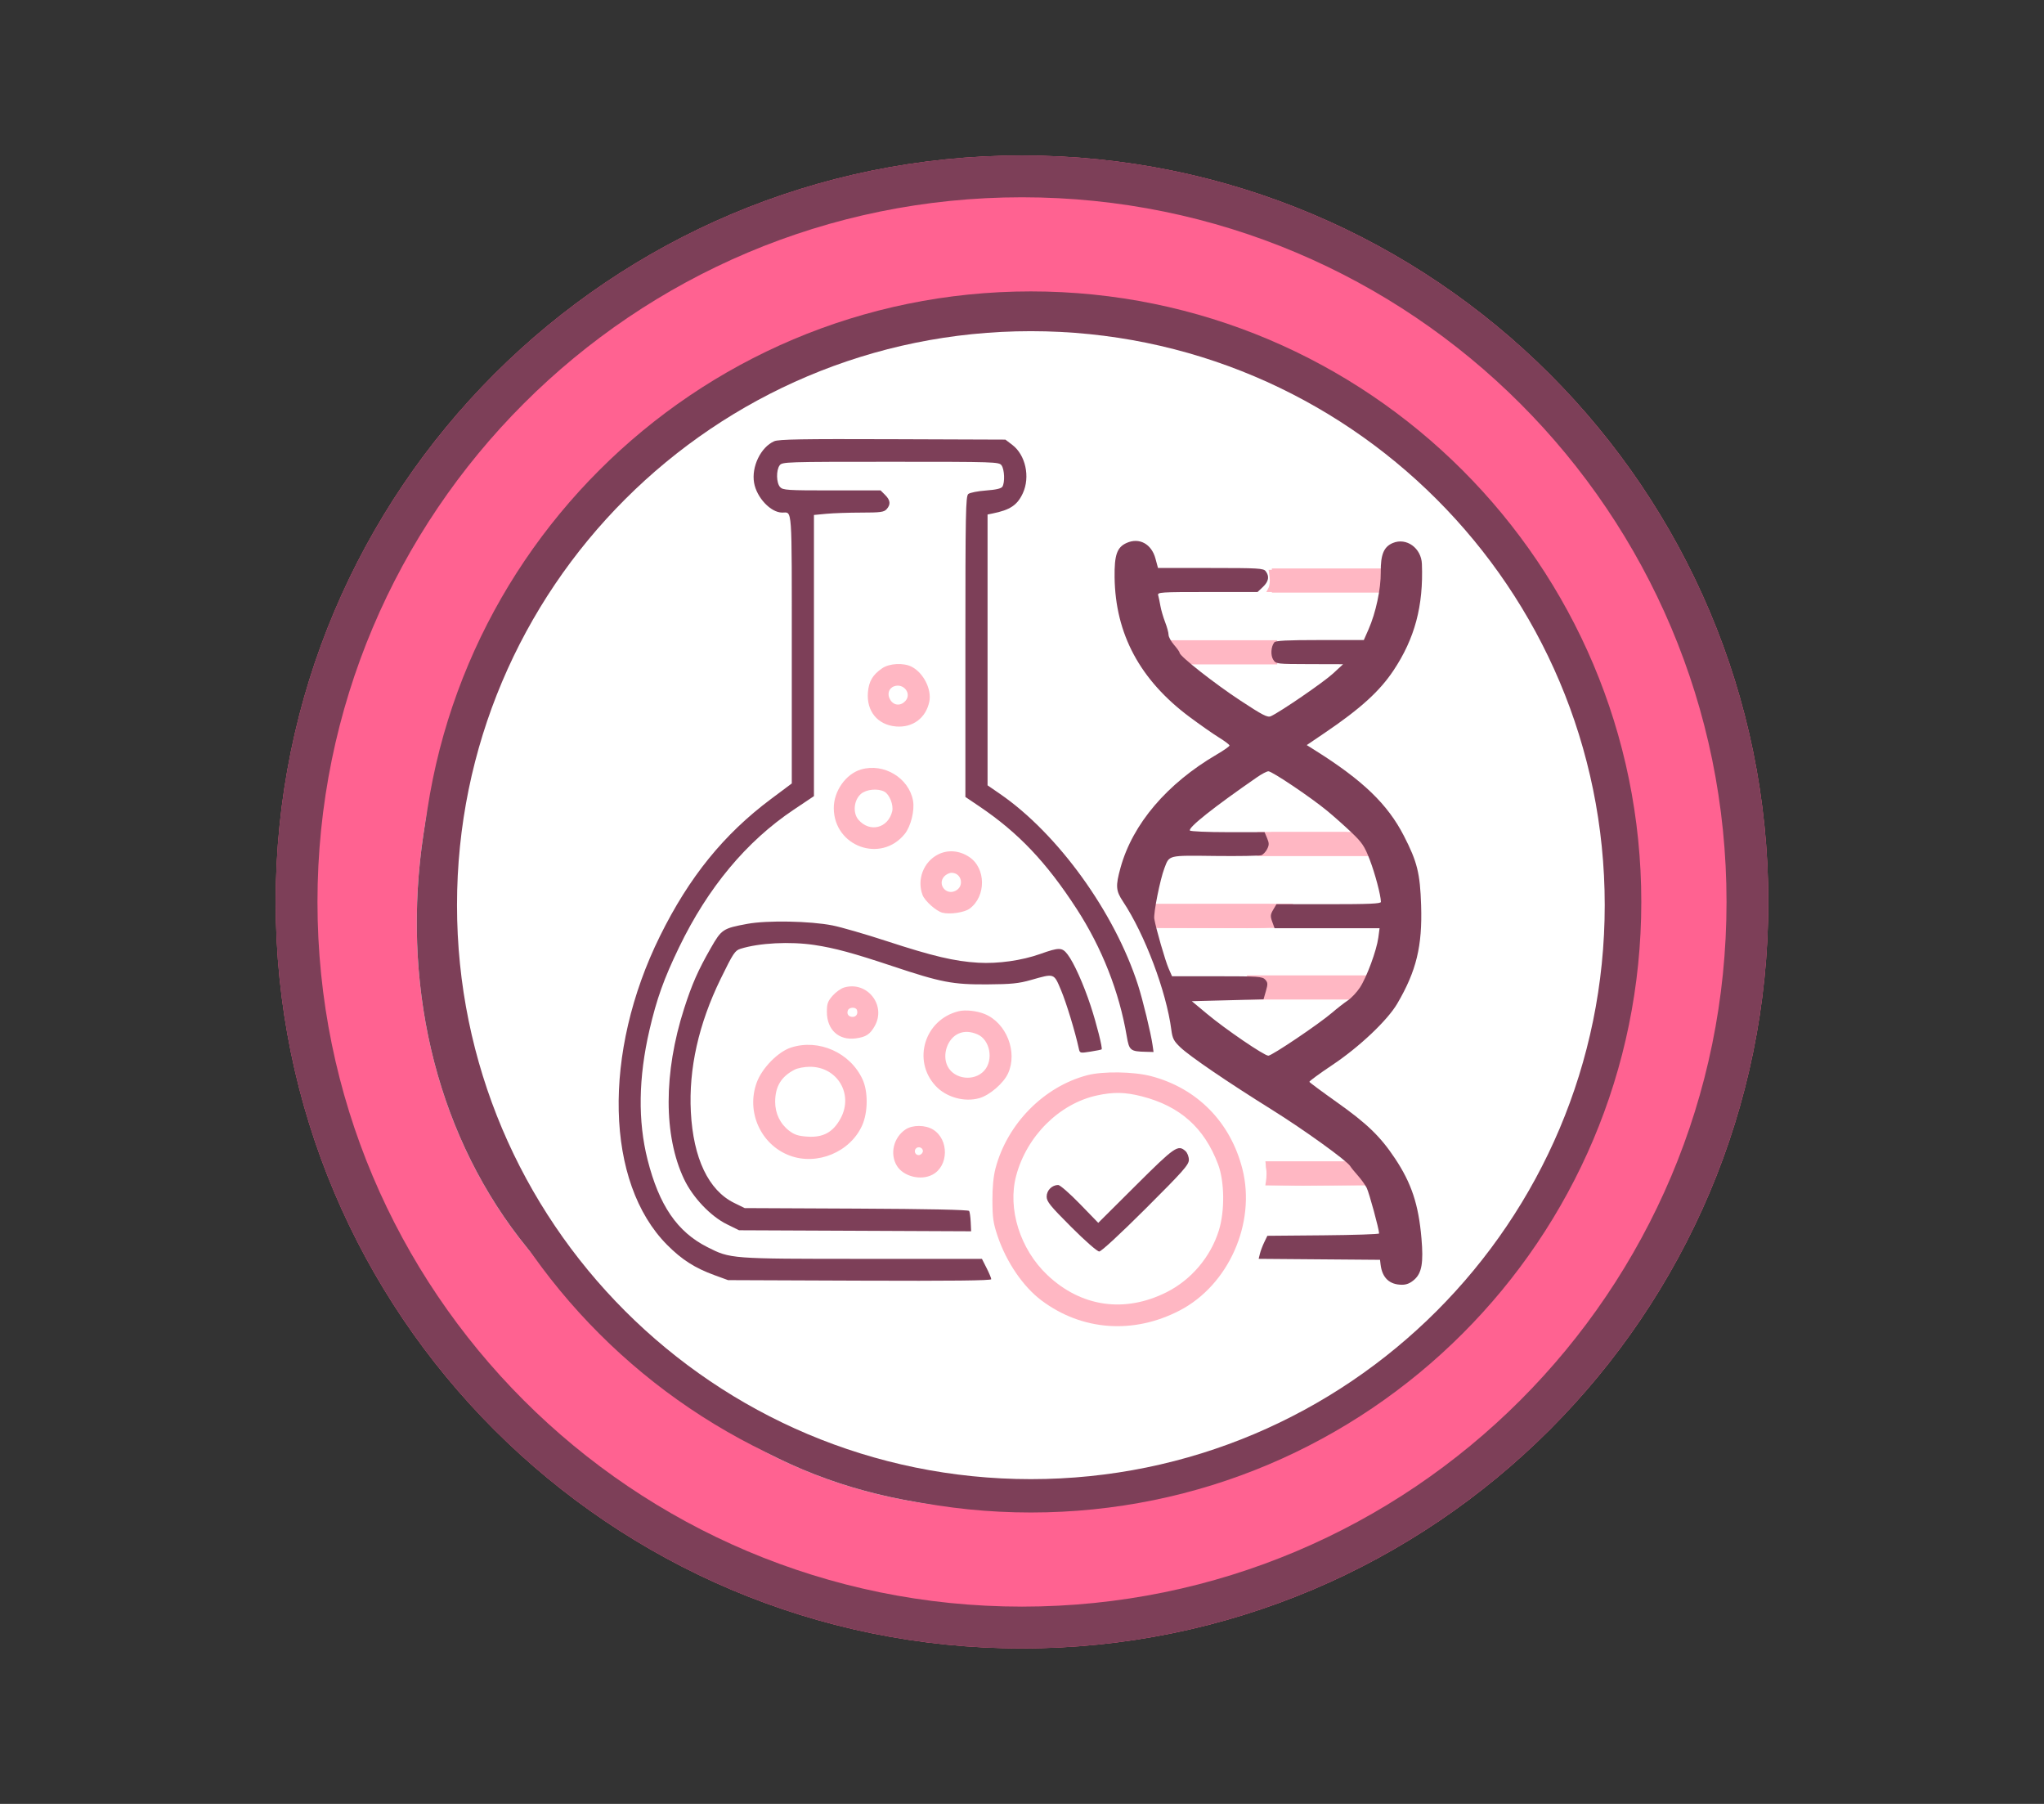
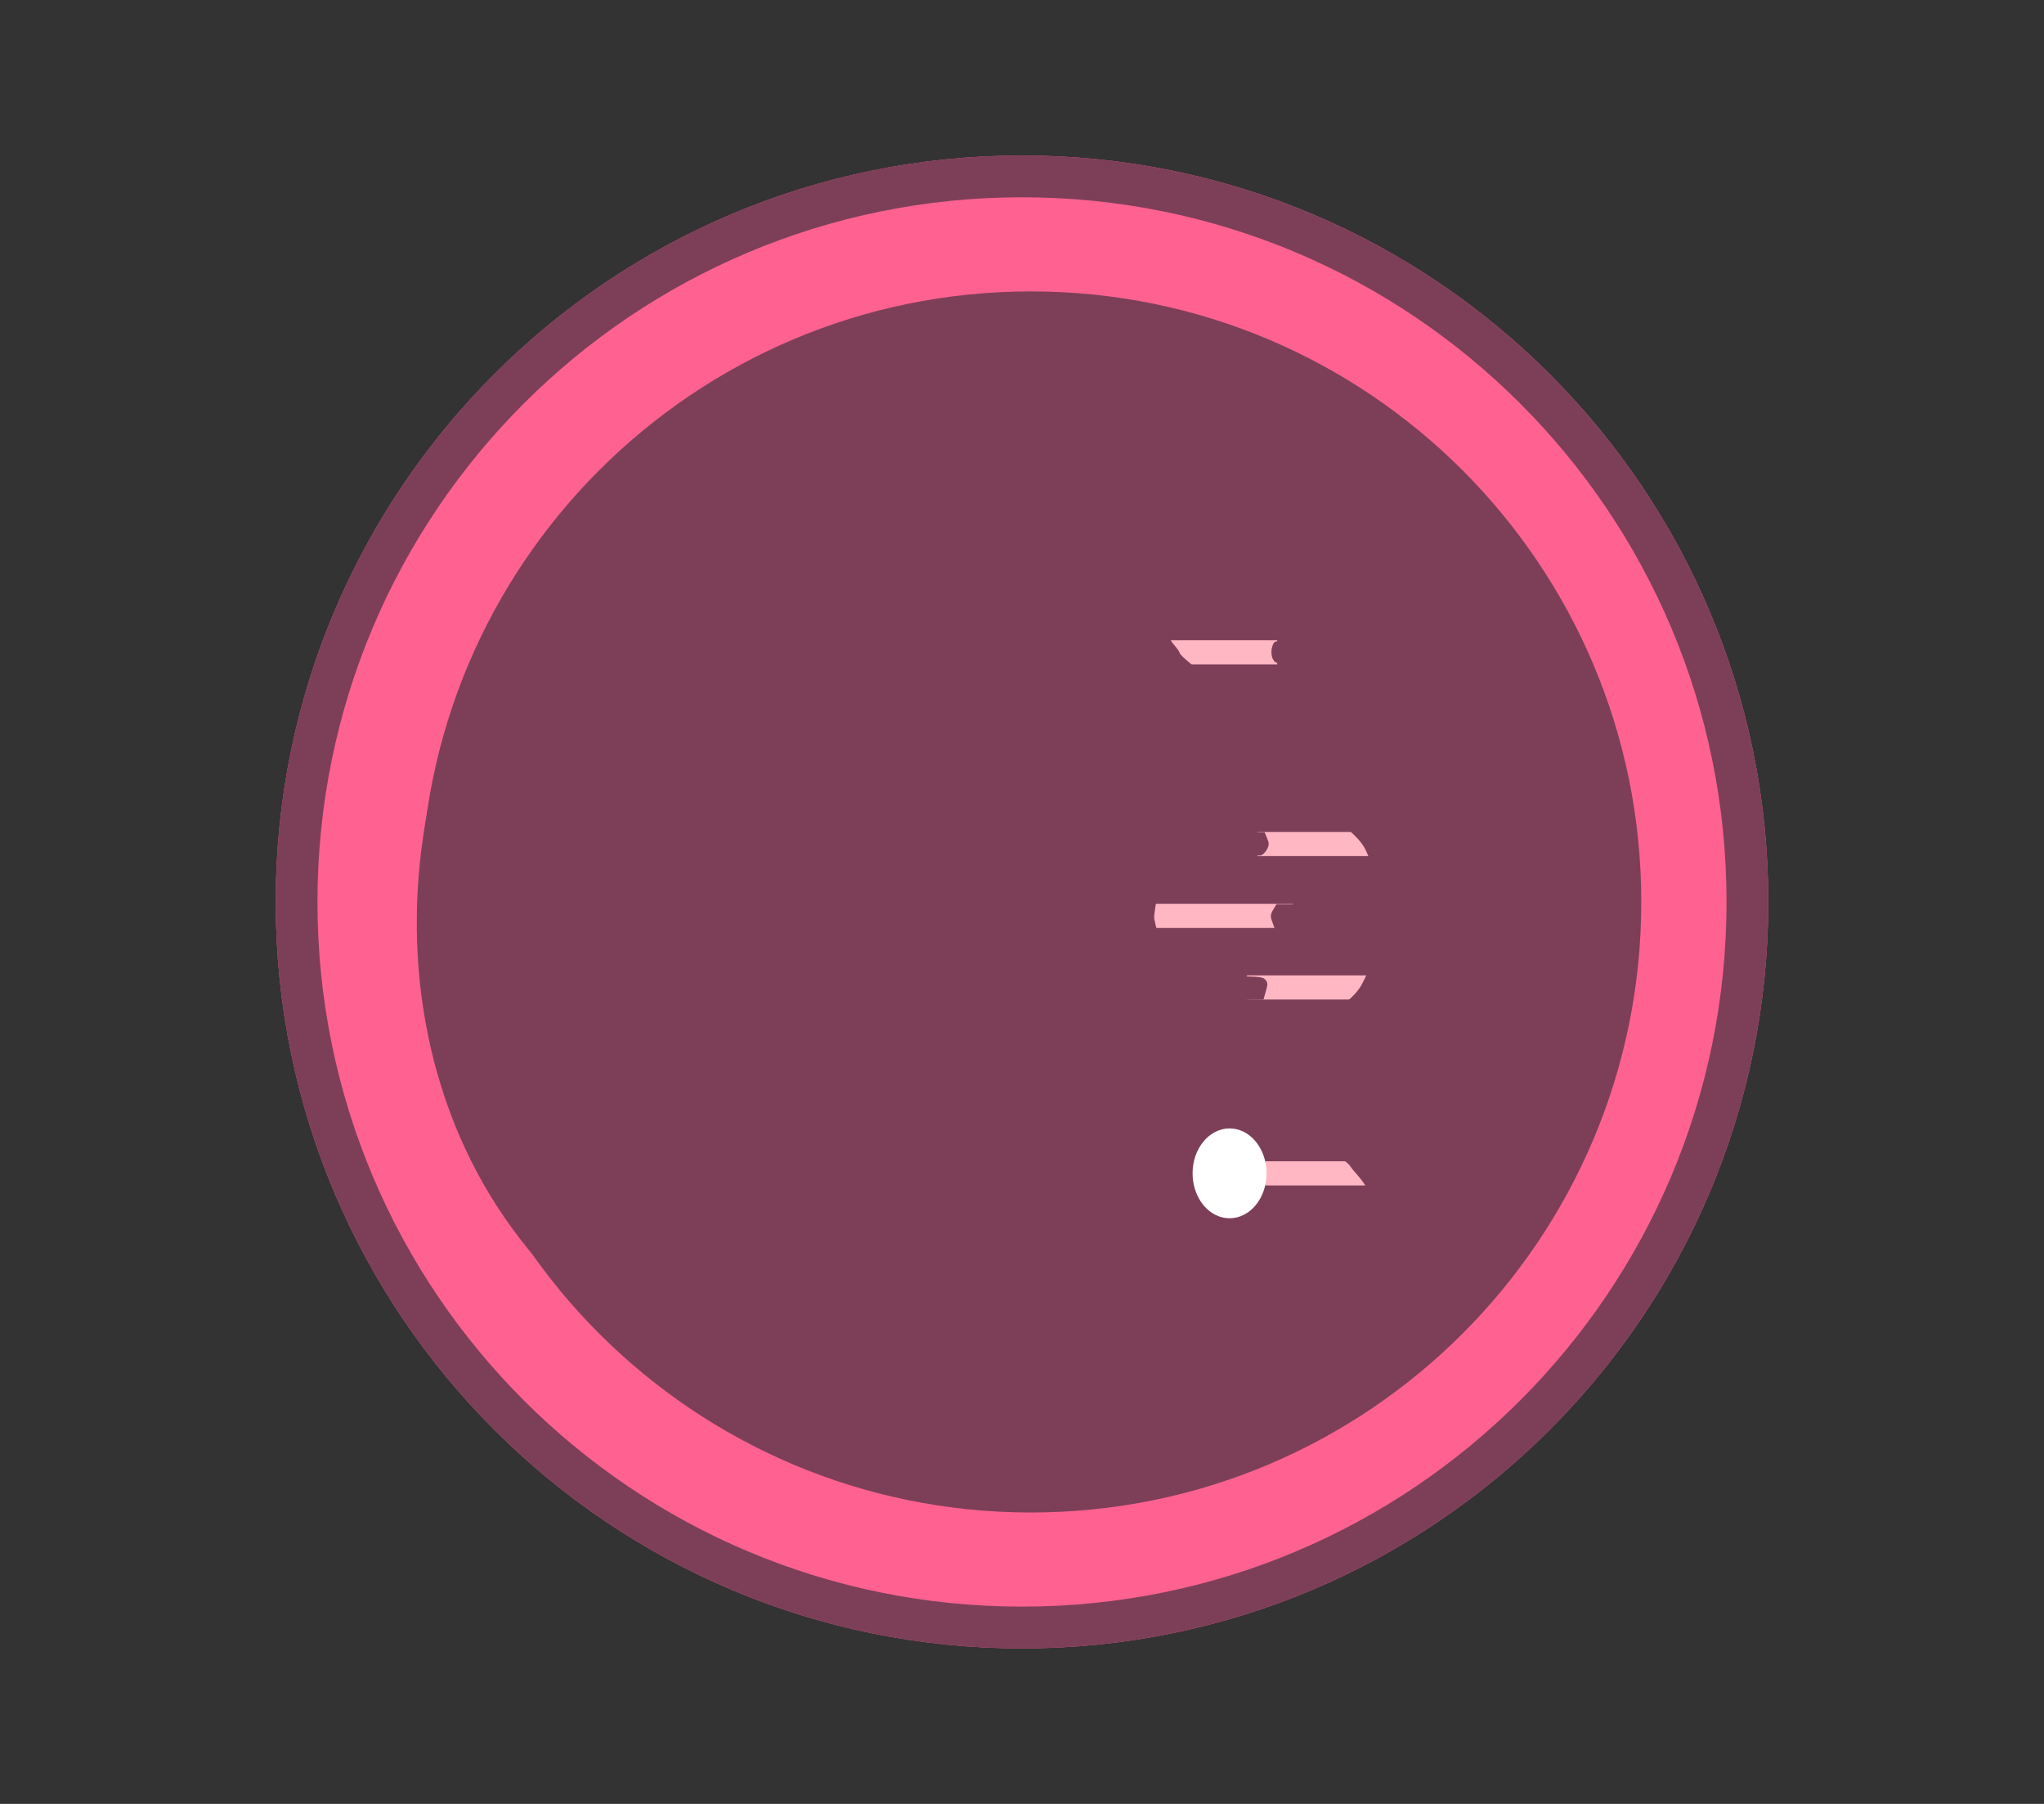
<svg xmlns="http://www.w3.org/2000/svg" version="1.0" preserveAspectRatio="xMidYMid meet" height="960" viewBox="0 0 816 720" zoomAndPan="magnify" width="1088">
  <rect x="0" y="0" width="816" height="720" fill="#333333" stroke="none" />
  <defs>
    <clipPath id="94115c11b0">
      <path clip-rule="nonzero" d="M 110.059 62.059 L 705.941 62.059 L 705.941 657.941 L 110.059 657.941 Z M 110.059 62.059" />
    </clipPath>
    <clipPath id="bf117559f8">
      <path clip-rule="nonzero" d="M 408 62.059 C 243.453 62.059 110.059 195.453 110.059 360 C 110.059 524.547 243.453 657.941 408 657.941 C 572.547 657.941 705.941 524.547 705.941 360 C 705.941 195.453 572.547 62.059 408 62.059 Z M 408 62.059" />
    </clipPath>
    <clipPath id="c2d4002d16">
      <path clip-rule="nonzero" d="M 0.059 0.059 L 595.941 0.059 L 595.941 595.941 L 0.059 595.941 Z M 0.059 0.059" />
    </clipPath>
    <clipPath id="dd7edb83a2">
      <path clip-rule="nonzero" d="M 298 0.059 C 133.453 0.059 0.059 133.453 0.059 298 C 0.059 462.547 133.453 595.941 298 595.941 C 462.547 595.941 595.941 462.547 595.941 298 C 595.941 133.453 462.547 0.059 298 0.059 Z M 298 0.059" />
    </clipPath>
    <clipPath id="e044d14fae">
      <rect height="596" y="0" width="596" x="0" />
    </clipPath>
    <clipPath id="ba82b66b37">
      <path clip-rule="nonzero" d="M 110.059 62.059 L 705.93 62.059 L 705.93 657.93 L 110.059 657.93 Z M 110.059 62.059" />
    </clipPath>
    <clipPath id="f16a568dd9">
      <path clip-rule="nonzero" d="M 407.996 62.059 C 243.449 62.059 110.059 195.449 110.059 359.996 C 110.059 524.539 243.449 657.93 407.996 657.93 C 572.539 657.93 705.93 524.539 705.93 359.996 C 705.93 195.449 572.539 62.059 407.996 62.059 Z M 407.996 62.059" />
    </clipPath>
    <clipPath id="d4a234b804">
      <path clip-rule="nonzero" d="M 166 117 L 549 117 L 549 518 L 166 518 Z M 166 117" />
    </clipPath>
    <clipPath id="18902f01a9">
      <path clip-rule="nonzero" d="M 72.941 375.254 L 393.055 24.594 L 549.176 167.113 L 229.059 517.773 Z M 72.941 375.254" />
    </clipPath>
    <clipPath id="82dcd0c322">
-       <path clip-rule="nonzero" d="M 548.867 167.453 C 463.828 89.824 319.941 104.684 232.844 200.094 C 145.746 295.5 144.023 440.145 229.059 517.773 Z M 548.867 167.453" />
+       <path clip-rule="nonzero" d="M 548.867 167.453 C 463.828 89.824 319.941 104.684 232.844 200.094 Z M 548.867 167.453" />
    </clipPath>
    <clipPath id="3202659ea1">
      <path clip-rule="nonzero" d="M 0 0 L 382.879 0 L 382.879 400.922 L 0 400.922 Z M 0 0" />
    </clipPath>
    <clipPath id="c0d1771e23">
      <path clip-rule="nonzero" d="M -93.059 258.254 L 227.055 -92.406 L 383.176 50.113 L 63.059 400.773 Z M -93.059 258.254" />
    </clipPath>
    <clipPath id="0c16e04d31">
      <path clip-rule="nonzero" d="M 382.867 50.453 C 297.828 -27.176 153.941 -12.316 66.844 83.094 C -20.254 178.5 -21.977 323.145 63.059 400.773 Z M 382.867 50.453" />
    </clipPath>
    <clipPath id="91fc1015df">
      <rect height="401" y="0" width="383" x="0" />
    </clipPath>
    <clipPath id="3b9a94b00e">
      <path clip-rule="nonzero" d="M 166 117 L 549 117 L 549 518 L 166 518 Z M 166 117" />
    </clipPath>
    <clipPath id="423d3d637f">
      <path clip-rule="nonzero" d="M 72.941 375.254 L 392.781 24.895 L 549.121 167.617 L 229.281 517.977 Z M 72.941 375.254" />
    </clipPath>
    <clipPath id="9ac13254b1">
      <path clip-rule="nonzero" d="M 72.945 375.246 L 394.734 22.754 L 553.512 167.703 L 231.727 520.195 Z M 72.945 375.246" />
    </clipPath>
    <clipPath id="1b18bed68c">
      <path clip-rule="nonzero" d="M 548.848 167.457 C 463.816 89.832 319.934 104.691 232.84 200.094 C 145.75 295.496 144.027 440.133 229.059 517.758 Z M 548.848 167.457" />
    </clipPath>
    <clipPath id="7dfd1c0b36">
      <path clip-rule="nonzero" d="M 267 202 L 650 202 L 650 603 L 267 603 Z M 267 202" />
    </clipPath>
    <clipPath id="adfde1a2ed">
      <path clip-rule="nonzero" d="M 743.055 344.734 L 422.938 695.395 L 266.816 552.875 L 586.934 202.215 Z M 743.055 344.734" />
    </clipPath>
    <clipPath id="e893596aff">
-       <path clip-rule="nonzero" d="M 267.129 552.535 C 352.164 630.164 496.055 615.305 583.148 519.895 C 670.246 424.488 671.969 279.844 586.934 202.215 Z M 267.129 552.535" />
-     </clipPath>
+       </clipPath>
    <clipPath id="ba2a753e80">
      <path clip-rule="nonzero" d="M 0.121 0.078 L 383 0.078 L 383 401 L 0.121 401 Z M 0.121 0.078" />
    </clipPath>
    <clipPath id="8216ce2db8">
      <path clip-rule="nonzero" d="M 476.055 142.734 L 155.938 493.395 L -0.184 350.875 L 319.934 0.215 Z M 476.055 142.734" />
    </clipPath>
    <clipPath id="d8a733b241">
      <path clip-rule="nonzero" d="M 0.129 350.535 C 85.164 428.164 229.055 413.305 316.148 317.895 C 403.246 222.488 404.969 77.844 319.934 0.215 Z M 0.129 350.535" />
    </clipPath>
    <clipPath id="8156be359c">
      <rect height="401" y="0" width="383" x="0" />
    </clipPath>
    <clipPath id="65e0440d3f">
-       <path clip-rule="nonzero" d="M 267 202 L 650 202 L 650 603 L 267 603 Z M 267 202" />
-     </clipPath>
+       </clipPath>
    <clipPath id="33cb7a46a8">
      <path clip-rule="nonzero" d="M 743.055 344.734 L 423.211 695.094 L 266.871 552.371 L 586.711 202.016 Z M 743.055 344.734" />
    </clipPath>
    <clipPath id="044b4fed7f">
      <path clip-rule="nonzero" d="M 743.047 344.742 L 421.262 697.234 L 262.48 552.285 L 584.266 199.793 Z M 743.047 344.742" />
    </clipPath>
    <clipPath id="67f975350f">
      <path clip-rule="nonzero" d="M 267.148 552.531 C 352.18 630.156 496.059 615.297 583.152 519.895 C 670.246 424.492 671.965 279.855 586.934 202.23 Z M 267.148 552.531" />
    </clipPath>
    <clipPath id="64d9a8a72c">
      <rect height="720" y="0" width="816" x="0" />
    </clipPath>
    <clipPath id="ab61174cdf">
      <path clip-rule="nonzero" d="M 110.195 62.195 L 705.695 62.195 L 705.695 657.695 L 110.195 657.695 Z M 110.195 62.195" />
    </clipPath>
    <clipPath id="4c7dc1b1b0">
      <path clip-rule="nonzero" d="M 167.852 116.309 L 655.234 116.309 L 655.234 603.691 L 167.852 603.691 Z M 167.852 116.309" />
    </clipPath>
    <clipPath id="c755b3aafe">
      <path clip-rule="nonzero" d="M 411.543 116.309 C 276.953 116.309 167.852 225.414 167.852 360 C 167.852 494.586 276.953 603.691 411.543 603.691 C 546.129 603.691 655.234 494.586 655.234 360 C 655.234 225.414 546.129 116.309 411.543 116.309 Z M 411.543 116.309" />
    </clipPath>
    <clipPath id="6b2a548e3a">
      <path clip-rule="nonzero" d="M 0.852 0.309 L 488.234 0.309 L 488.234 487.691 L 0.852 487.691 Z M 0.852 0.309" />
    </clipPath>
    <clipPath id="b4c79b1ca4">
      <path clip-rule="nonzero" d="M 244.543 0.309 C 109.953 0.309 0.852 109.414 0.852 244 C 0.852 378.586 109.953 487.691 244.543 487.691 C 379.129 487.691 488.234 378.586 488.234 244 C 488.234 109.414 379.129 0.309 244.543 0.309 Z M 244.543 0.309" />
    </clipPath>
    <clipPath id="c30c52cba1">
      <rect height="488" y="0" width="489" x="0" />
    </clipPath>
    <clipPath id="8cc9ee1315">
      <path clip-rule="nonzero" d="M 182.445 132.184 L 640.637 132.184 L 640.637 590.375 L 182.445 590.375 Z M 182.445 132.184" />
    </clipPath>
    <clipPath id="2cb84ef072">
      <path clip-rule="nonzero" d="M 411.543 132.184 C 285.016 132.184 182.445 234.75 182.445 361.277 C 182.445 487.805 285.016 590.375 411.543 590.375 C 538.066 590.375 640.637 487.805 640.637 361.277 C 640.637 234.75 538.066 132.184 411.543 132.184 Z M 411.543 132.184" />
    </clipPath>
    <clipPath id="502a1c8018">
      <path clip-rule="nonzero" d="M 0.445 0.184 L 458.637 0.184 L 458.637 458.375 L 0.445 458.375 Z M 0.445 0.184" />
    </clipPath>
    <clipPath id="afa6e8cda0">
      <path clip-rule="nonzero" d="M 229.543 0.184 C 103.016 0.184 0.445 102.75 0.445 229.277 C 0.445 355.805 103.016 458.375 229.543 458.375 C 356.066 458.375 458.637 355.805 458.637 229.277 C 458.637 102.75 356.066 0.184 229.543 0.184 Z M 229.543 0.184" />
    </clipPath>
    <clipPath id="f20777fd1f">
-       <rect height="459" y="0" width="459" x="0" />
-     </clipPath>
+       </clipPath>
    <clipPath id="f042264a10">
      <path clip-rule="nonzero" d="M 210.285 186.727 L 270.18 186.727 L 270.18 196.367 L 210.285 196.367 Z M 210.285 186.727" />
    </clipPath>
    <clipPath id="67704cae8f">
      <path clip-rule="nonzero" d="M 0.285 0.727 L 60.18 0.727 L 60.18 10.367 L 0.285 10.367 Z M 0.285 0.727" />
    </clipPath>
    <clipPath id="3a36a9b1be">
      <rect height="11" y="0" width="61" x="0" />
    </clipPath>
    <clipPath id="e488641a04">
      <path clip-rule="nonzero" d="M 251.809 215.312 L 311.703 215.312 L 311.703 224.953 L 251.809 224.953 Z M 251.809 215.312" />
    </clipPath>
    <clipPath id="bcf15cb0eb">
      <path clip-rule="nonzero" d="M 0.809 0.312 L 60.703 0.312 L 60.703 9.953 L 0.809 9.953 Z M 0.809 0.312" />
    </clipPath>
    <clipPath id="86ea90cb8d">
      <rect height="10" y="0" width="61" x="0" />
    </clipPath>
    <clipPath id="d542aee621">
      <path clip-rule="nonzero" d="M 255.941 158.062 L 311.703 158.062 L 311.703 167.703 L 255.941 167.703 Z M 255.941 158.062" />
    </clipPath>
    <clipPath id="7242085fef">
      <path clip-rule="nonzero" d="M 0.941 0.062 L 56.703 0.062 L 56.703 9.703 L 0.941 9.703 Z M 0.941 0.062" />
    </clipPath>
    <clipPath id="847e18c44c">
      <rect height="10" y="0" width="57" x="0" />
    </clipPath>
    <clipPath id="ee6ee6647a">
      <path clip-rule="nonzero" d="M 259.094 289.5 L 305.285 289.5 L 305.285 299.141 L 259.094 299.141 Z M 259.094 289.5" />
    </clipPath>
    <clipPath id="bf9bd141d2">
      <path clip-rule="nonzero" d="M 0.094 0.5 L 46.285 0.5 L 46.285 10.141 L 0.094 10.141 Z M 0.094 0.5" />
    </clipPath>
    <clipPath id="dd9dfe6105">
      <rect height="11" y="0" width="47" x="0" />
    </clipPath>
    <clipPath id="d3f6eebfde">
      <path clip-rule="nonzero" d="M 261.754 52.883 L 308.93 52.883 L 308.93 62.523 L 261.754 62.523 Z M 261.754 52.883" />
    </clipPath>
    <clipPath id="869f63c019">
      <path clip-rule="nonzero" d="M 0.754 0.883 L 47.93 0.883 L 47.93 10.523 L 0.754 10.523 Z M 0.754 0.883" />
    </clipPath>
    <clipPath id="764d02ebb5">
-       <rect height="11" y="0" width="48" x="0" />
-     </clipPath>
+       </clipPath>
    <clipPath id="f09206a3f9">
      <path clip-rule="nonzero" d="M 216.699 81.543 L 263.875 81.543 L 263.875 91.184 L 216.699 91.184 Z M 216.699 81.543" />
    </clipPath>
    <clipPath id="7e6d5f81df">
      <path clip-rule="nonzero" d="M 0.699 0.543 L 47.875 0.543 L 47.875 10.184 L 0.699 10.184 Z M 0.699 0.543" />
    </clipPath>
    <clipPath id="dd59b84eb1">
      <rect height="11" y="0" width="48" x="0" />
    </clipPath>
    <clipPath id="592fdb7d35">
      <path clip-rule="nonzero" d="M 230.098 276.391 L 259.637 276.391 L 259.637 312.273 L 230.098 312.273 Z M 230.098 276.391" />
    </clipPath>
    <clipPath id="1bae33b1c8">
      <path clip-rule="nonzero" d="M 244.867 276.391 C 253.023 276.391 259.637 284.418 259.637 294.32 C 259.637 304.223 253.023 312.25 244.867 312.25 C 236.711 312.25 230.098 304.223 230.098 294.32 C 230.098 284.418 236.711 276.391 244.867 276.391 Z M 244.867 276.391" />
    </clipPath>
    <clipPath id="b042c61fbb">
      <path clip-rule="nonzero" d="M 0.098 0.391 L 29.637 0.391 L 29.637 36.273 L 0.098 36.273 Z M 0.098 0.391" />
    </clipPath>
    <clipPath id="79a58caa4d">
      <path clip-rule="nonzero" d="M 14.867 0.391 C 23.023 0.391 29.637 8.418 29.637 18.32 C 29.637 28.223 23.023 36.25 14.867 36.25 C 6.711 36.25 0.098 28.223 0.098 18.32 C 0.098 8.418 6.711 0.391 14.867 0.391 Z M 14.867 0.391" />
    </clipPath>
    <clipPath id="cb60a48828">
      <rect height="37" y="0" width="30" x="0" />
    </clipPath>
    <clipPath id="7cb0d9a6cd">
-       <path clip-rule="nonzero" d="M 54 53 L 305 53 L 305 355.922 L 54 355.922 Z M 54 53" />
-     </clipPath>
+       </clipPath>
    <clipPath id="50e78a8007">
      <path clip-rule="nonzero" d="M 0.719 1 L 322 1 L 322 339 L 0.719 339 Z M 0.719 1" />
    </clipPath>
    <clipPath id="01595ce732">
      <rect height="356" y="0" width="323" x="0" />
    </clipPath>
  </defs>
  <g transform="matrix(1, 0, 0, 1, 0, -0)">
    <g clip-path="url(#64d9a8a72c)">
      <g clip-path="url(#94115c11b0)">
        <g clip-path="url(#bf117559f8)">
          <g transform="matrix(1, 0, 0, 1, 110, 62)">
            <g clip-path="url(#e044d14fae)">
              <g clip-path="url(#c2d4002d16)">
                <g clip-path="url(#dd7edb83a2)">
                  <path fill-rule="nonzero" fill-opacity="1" d="M 0.059 0.059 L 595.941 0.059 L 595.941 595.941 L 0.059 595.941 Z M 0.059 0.059" fill="#ff6291" />
                </g>
              </g>
            </g>
          </g>
        </g>
      </g>
      <g clip-path="url(#ba82b66b37)">
        <g clip-path="url(#f16a568dd9)">
          <path stroke-miterlimit="4" stroke-opacity="1" stroke-width="35.458" stroke="#7d3f58" d="M 391.267 -0.001 C 175.175 -0.001 -0.001 175.175 -0.001 391.267 C -0.001 607.354 175.175 782.53 391.267 782.53 C 607.354 782.53 782.53 607.354 782.53 391.267 C 782.53 175.175 607.354 -0.001 391.267 -0.001 Z M 391.267 -0.001" stroke-linejoin="miter" fill="none" transform="matrix(0.761, 0, -0, 0.761, 110.059, 62.059)" stroke-linecap="butt" />
        </g>
      </g>
      <g clip-path="url(#d4a234b804)">
        <g clip-path="url(#18902f01a9)">
          <g clip-path="url(#82dcd0c322)">
            <g transform="matrix(1, 0, 0, 1, 166, 117)">
              <g clip-path="url(#91fc1015df)">
                <g clip-path="url(#3202659ea1)">
                  <g clip-path="url(#c0d1771e23)">
                    <g clip-path="url(#0c16e04d31)">
                      <path fill-rule="nonzero" fill-opacity="1" d="M -93.059 258.254 L 226.5 -91.797 L 382.617 50.723 L 63.059 400.773 Z M -93.059 258.254" fill="#ffffff" />
                    </g>
                  </g>
                </g>
              </g>
            </g>
          </g>
        </g>
      </g>
      <g clip-path="url(#3b9a94b00e)">
        <g clip-path="url(#423d3d637f)">
          <g clip-path="url(#9ac13254b1)">
            <g clip-path="url(#1b18bed68c)">
              <path stroke-miterlimit="4" stroke-opacity="1" stroke-width="35.458" stroke="#7d3f58" d="M 622.9 277.594 C 622.9 126.394 481.093 -0.001 311.45 -0.002 C 141.81 0 0.003 126.392 0.002 277.593 Z M 622.9 277.594" stroke-linejoin="miter" fill="none" transform="matrix(0.513, -0.562, 0.562, 0.513, 72.946, 375.246)" stroke-linecap="butt" />
            </g>
          </g>
        </g>
      </g>
      <g clip-path="url(#7dfd1c0b36)">
        <g clip-path="url(#adfde1a2ed)">
          <g clip-path="url(#e893596aff)">
            <g transform="matrix(1, 0, 0, 1, 267, 202)">
              <g clip-path="url(#8156be359c)">
                <g clip-path="url(#ba2a753e80)">
                  <g clip-path="url(#8216ce2db8)">
                    <g clip-path="url(#d8a733b241)">
                      <path fill-rule="nonzero" fill-opacity="1" d="M 476.055 142.734 L 156.492 492.785 L 0.375 350.266 L 319.934 0.215 Z M 476.055 142.734" fill="#ffffff" />
                    </g>
                  </g>
                </g>
              </g>
            </g>
          </g>
        </g>
      </g>
      <g clip-path="url(#65e0440d3f)">
        <g clip-path="url(#33cb7a46a8)">
          <g clip-path="url(#044b4fed7f)">
            <g clip-path="url(#67f975350f)">
              <path stroke-miterlimit="4" stroke-opacity="1" stroke-width="35.458" stroke="#7d3f58" d="M 622.897 277.592 C 622.897 126.391 481.094 0 311.45 -0.001 C 141.807 -0.003 0.003 126.393 0.003 277.594 Z M 622.897 277.592" stroke-linejoin="miter" fill="none" transform="matrix(-0.513, 0.562, -0.562, -0.513, 743.047, 344.742)" stroke-linecap="butt" />
            </g>
          </g>
        </g>
      </g>
    </g>
  </g>
  <g clip-path="url(#ab61174cdf)">
    <path fill-rule="nonzero" fill-opacity="1" d="M 408 62.195 C 243.625 62.195 110.195 195.625 110.195 360 C 110.195 524.371 243.625 657.801 408 657.801 C 572.375 657.801 705.801 524.371 705.801 360 C 705.801 195.625 572.375 62.195 408 62.195 Z M 408 78.742 C 563.434 78.742 689.258 204.566 689.258 360 C 689.258 515.43 563.434 641.258 408 641.258 C 252.566 641.258 126.742 515.43 126.742 360 C 126.742 204.566 252.566 78.742 408 78.742 Z M 408 78.742" fill="#7d3f58" />
  </g>
  <g clip-path="url(#4c7dc1b1b0)">
    <g clip-path="url(#c755b3aafe)">
      <g transform="matrix(1, 0, 0, 1, 167, 116)">
        <g clip-path="url(#c30c52cba1)">
          <g clip-path="url(#6b2a548e3a)">
            <g clip-path="url(#b4c79b1ca4)">
              <path fill-rule="nonzero" fill-opacity="1" d="M 0.852 0.309 L 488.234 0.309 L 488.234 487.691 L 0.852 487.691 Z M 0.852 0.309" fill="#7d3f58" />
            </g>
          </g>
        </g>
      </g>
    </g>
  </g>
  <g clip-path="url(#8cc9ee1315)">
    <g clip-path="url(#2cb84ef072)">
      <g transform="matrix(1, 0, 0, 1, 182, 132)">
        <g clip-path="url(#f20777fd1f)">
          <g clip-path="url(#502a1c8018)">
            <g clip-path="url(#afa6e8cda0)">
              <path fill-rule="nonzero" fill-opacity="1" d="M 0.445 0.184 L 458.637 0.184 L 458.637 458.375 L 0.445 458.375 Z M 0.445 0.184" fill="#ffffff" />
            </g>
          </g>
        </g>
      </g>
    </g>
  </g>
  <g transform="matrix(1, 0, 0, 1, 246, 174)">
    <g clip-path="url(#01595ce732)">
      <g clip-path="url(#f042264a10)">
        <g transform="matrix(1, 0, 0, 1, 210, 186)">
          <g clip-path="url(#3a36a9b1be)">
            <g clip-path="url(#67704cae8f)">
              <path fill-rule="nonzero" fill-opacity="1" d="M 0.285 0.727 L 60.199 0.727 L 60.199 10.367 L 0.285 10.367 Z M 0.285 0.727" fill="#ffb7c3" />
            </g>
          </g>
        </g>
      </g>
      <g clip-path="url(#e488641a04)">
        <g transform="matrix(1, 0, 0, 1, 251, 215)">
          <g clip-path="url(#86ea90cb8d)">
            <g clip-path="url(#bcf15cb0eb)">
              <path fill-rule="nonzero" fill-opacity="1" d="M 0.809 0.312 L 60.719 0.312 L 60.719 9.953 L 0.809 9.953 Z M 0.809 0.312" fill="#ffb7c3" />
            </g>
          </g>
        </g>
      </g>
      <g clip-path="url(#d542aee621)">
        <g transform="matrix(1, 0, 0, 1, 255, 158)">
          <g clip-path="url(#847e18c44c)">
            <g clip-path="url(#7242085fef)">
              <path fill-rule="nonzero" fill-opacity="1" d="M 0.941 0.062 L 56.707 0.062 L 56.707 9.703 L 0.941 9.703 Z M 0.941 0.062" fill="#ffb7c3" />
            </g>
          </g>
        </g>
      </g>
      <g clip-path="url(#ee6ee6647a)">
        <g transform="matrix(1, 0, 0, 1, 259, 289)">
          <g clip-path="url(#dd9dfe6105)">
            <g clip-path="url(#bf9bd141d2)">
              <path fill-rule="nonzero" fill-opacity="1" d="M 0.094 0.5 L 46.297 0.5 L 46.297 10.141 L 0.094 10.141 Z M 0.094 0.5" fill="#ffb7c3" />
            </g>
          </g>
        </g>
      </g>
      <g clip-path="url(#d3f6eebfde)">
        <g transform="matrix(1, 0, 0, 1, 261, 52)">
          <g clip-path="url(#764d02ebb5)">
            <g clip-path="url(#869f63c019)">
              <path fill-rule="nonzero" fill-opacity="1" d="M 0.754 0.883 L 47.938 0.883 L 47.938 10.523 L 0.754 10.523 Z M 0.754 0.883" fill="#ffb7c3" />
            </g>
          </g>
        </g>
      </g>
      <g clip-path="url(#f09206a3f9)">
        <g transform="matrix(1, 0, 0, 1, 216, 81)">
          <g clip-path="url(#dd59b84eb1)">
            <g clip-path="url(#7e6d5f81df)">
              <path fill-rule="nonzero" fill-opacity="1" d="M 0.699 0.543 L 47.883 0.543 L 47.883 10.184 L 0.699 10.184 Z M 0.699 0.543" fill="#ffb7c3" />
            </g>
          </g>
        </g>
      </g>
      <g clip-path="url(#592fdb7d35)">
        <g clip-path="url(#1bae33b1c8)">
          <g transform="matrix(1, 0, 0, 1, 230, 276)">
            <g clip-path="url(#cb60a48828)">
              <g clip-path="url(#b042c61fbb)">
                <g clip-path="url(#79a58caa4d)">
                  <path fill-rule="nonzero" fill-opacity="1" d="M 0.098 0.391 L 29.637 0.391 L 29.637 36.273 L 0.098 36.273 Z M 0.098 0.391" fill="#ffffff" />
                </g>
              </g>
            </g>
          </g>
        </g>
      </g>
      <g clip-path="url(#7cb0d9a6cd)">
        <path fill-rule="evenodd" fill-opacity="1" d="M 260.844 56.289 C 261.055 57.852 260.844 59.844 260.379 60.711 L 259.531 62.293 L 302.84 62.293 L 303.609 59.777 C 304.035 58.395 304.219 56.406 304.016 55.355 L 303.652 53.445 L 260.461 53.445 Z M 224.613 82.113 C 224.168 82.84 228.656 89.371 230.367 90.484 C 230.824 90.781 237.832 91.031 245.945 91.039 L 260.691 91.047 L 260.691 82.199 L 243.977 82.199 C 234.785 82.199 226.773 82.012 226.172 81.781 C 225.57 81.551 224.871 81.703 224.613 82.113 M 106.215 92.707 C 102.418 95.293 100.855 97.922 100.488 102.344 C 99.863 109.871 104.379 115.352 111.703 115.961 C 118.387 116.516 123.652 112.586 125 106.043 C 126.008 101.156 122.676 94.562 117.969 92.129 C 114.75 90.465 109.102 90.742 106.215 92.707 M 110.895 99.945 C 108.684 100.77 108.051 103.258 109.496 105.461 C 110.949 107.68 113.609 107.816 115.457 105.773 C 118.105 102.848 114.719 98.52 110.895 99.945 M 97.742 133.121 C 91.648 134.91 86.801 141.816 86.859 148.629 C 86.992 163.902 105.691 170.648 115.191 158.848 C 117.637 155.812 119.219 149.414 118.488 145.523 C 116.785 136.43 106.801 130.461 97.742 133.121 M 97.711 142.871 C 94.844 145.336 94.359 150.504 96.742 153.23 C 101.262 158.402 108.516 156.582 110.172 149.855 C 110.789 147.348 109.105 143.074 107.07 141.984 C 104.461 140.586 99.859 141.023 97.711 142.871 M 261.664 161.012 C 261.812 162.59 261.562 164.582 261.102 165.438 L 260.27 166.992 L 279.098 166.992 C 289.453 166.992 297.926 166.828 297.926 166.629 C 297.926 166.43 296.516 164.438 294.793 162.207 L 291.656 158.152 L 261.391 158.145 Z M 128.465 167.059 C 122.66 170.008 119.953 177.133 122.312 183.258 C 123.227 185.641 127.777 189.68 130.238 190.297 C 133.27 191.059 139.027 190.199 141.082 188.68 C 147.75 183.746 147.66 172.5 140.922 168.039 C 136.961 165.422 132.398 165.062 128.465 167.059 M 130.949 175.812 C 128.168 178.887 131.527 183.348 135.32 181.617 C 139.102 179.895 137.996 174.367 133.871 174.367 C 132.984 174.367 131.668 175.016 130.949 175.812 M 217.102 187.465 C 216.648 187.762 216.281 189.879 216.285 192.168 L 216.293 196.332 L 239.137 196.445 C 260.891 196.551 261.953 196.492 261.355 195.23 C 261.012 194.5 260.723 192.328 260.715 190.402 L 260.703 186.898 L 239.312 186.91 C 227.551 186.918 217.555 187.168 217.102 187.465 M 262.535 218.441 C 262.535 219.973 262.016 221.965 261.387 222.863 L 260.238 224.504 L 276.105 224.504 C 291.82 224.504 291.984 224.488 292.824 222.844 C 293.293 221.934 294.867 219.941 296.32 218.422 L 298.961 215.656 L 262.535 215.656 Z M 90.996 220.141 C 89.719 220.516 87.648 221.992 86.391 223.426 C 84.457 225.629 84.102 226.625 84.105 229.875 C 84.109 237.039 88.867 241.383 95.676 240.449 C 99.738 239.895 101.34 238.844 103.219 235.504 C 107.895 227.184 100.16 217.457 90.996 220.141 M 92.492 229.262 C 91.93 230.727 92.762 231.875 94.391 231.875 C 95.84 231.875 96.621 230.609 96.098 229.113 C 95.656 227.84 92.996 227.949 92.492 229.262 M 136.695 229.621 C 123.133 232.941 118.094 249.266 127.504 259.41 C 131.719 263.953 138.953 265.992 144.93 264.32 C 149.082 263.156 154.648 258.363 156.449 254.395 C 160.328 245.855 155.781 234.301 147.145 230.742 C 143.992 229.445 139.418 228.953 136.695 229.621 M 136.82 238.48 C 132.246 240.371 129.961 247.07 132.328 251.648 C 135.012 256.844 142.973 257.754 146.934 253.32 C 150.762 249.039 149.215 240.934 144.168 238.824 C 141.395 237.664 139.055 237.555 136.82 238.48 M 69.836 244.094 C 64.641 245.754 58.25 252.25 56.109 258.051 C 51.797 269.734 57.688 282.859 69.191 287.203 C 80.172 291.348 93.426 285.852 98.191 275.176 C 100.52 269.953 100.598 261.734 98.363 256.855 C 93.465 246.16 80.926 240.547 69.836 244.094 M 71.199 252.945 C 65.84 255.73 63.457 259.688 63.457 265.801 C 63.457 270.445 65.477 274.594 69.07 277.336 C 71.18 278.945 72.73 279.438 76.426 279.672 C 82.66 280.07 86.582 277.906 89.57 272.414 C 94.836 262.738 88.316 251.777 77.312 251.789 C 75.164 251.793 72.414 252.312 71.199 252.945 M 188.066 255.156 C 170.73 259.691 156.098 274.543 151.422 292.336 C 150.59 295.512 150.172 299.871 150.191 305.242 C 150.219 312.141 150.531 314.266 152.297 319.48 C 155.785 329.77 162.457 339.547 169.734 345.016 C 185.891 357.16 206.488 358.664 224.977 349.043 C 244.488 338.891 255.441 314.207 250.004 292.641 C 245.285 273.926 231.949 260.348 213.547 255.531 C 206.551 253.699 194.32 253.516 188.066 255.156 M 191.934 263.227 C 176.914 266.488 163.879 279.441 159.668 295.285 C 156.164 308.469 161.219 324.578 172.102 334.887 C 185.621 347.695 203.027 350.188 219.809 341.719 C 229.605 336.773 237.32 327.641 240.594 317.105 C 243.008 309.34 242.863 297.535 240.27 290.684 C 234.75 276.09 225.062 267.48 209.766 263.57 C 203.211 261.895 198.488 261.801 191.934 263.227 M 115.543 276.777 C 110.734 279.949 109.141 286.539 112.035 291.289 C 114.637 295.555 121.523 297.301 126.199 294.883 C 132.746 291.496 132.934 280.832 126.516 276.867 C 123.43 274.957 118.363 274.918 115.543 276.777 M 119.59 284.48 C 118.566 285.711 119.789 287.504 121.262 286.938 C 121.91 286.688 122.441 286.012 122.441 285.434 C 122.441 284.008 120.516 283.363 119.59 284.48 M 259.465 290.492 C 259.262 290.691 259.43 292.684 259.832 294.914 L 260.566 298.973 L 265.422 299.082 C 272.93 299.25 274.715 299.25 285.574 299.109 L 295.711 298.973 L 292.277 294.551 L 288.84 290.125 L 274.336 290.125 C 266.359 290.125 259.664 290.289 259.465 290.492" fill="#ffb7c3" />
      </g>
      <g clip-path="url(#50e78a8007)">
        <path fill-rule="evenodd" fill-opacity="1" d="M 63.074 2.113 C 57.715 4.473 53.926 12.301 55.047 18.711 C 56.082 24.633 61.707 30.59 66.262 30.59 C 70.355 30.59 70.094 26.859 70.094 85.094 L 70.094 138.707 L 61.797 144.906 C 42.953 158.988 29.141 176.031 17.492 199.59 C -5.566 246.215 -4.367 298.051 20.344 322.891 C 26.203 328.785 31.398 332.102 39.246 334.969 L 44.656 336.945 L 97.191 337.152 C 133.988 337.297 149.723 337.125 149.723 336.574 C 149.723 336.145 148.887 334.141 147.867 332.129 L 146.012 328.465 L 98.285 328.453 C 45.523 328.441 45.637 328.453 36.359 323.75 C 24.34 317.656 17.129 307.105 12.516 288.871 C 8.617 273.449 8.867 256.16 13.266 237.168 C 16.152 224.703 19.039 216.641 25.098 204.102 C 36.609 180.27 51.98 161.82 70.848 149.188 L 78.941 143.766 L 78.941 31.539 L 83.918 31.07 C 86.656 30.809 92.906 30.598 97.812 30.594 C 105.512 30.59 106.898 30.402 107.949 29.238 C 109.652 27.359 109.477 25.664 107.359 23.551 L 105.551 21.742 L 86.094 21.742 C 68.18 21.742 66.539 21.633 65.414 20.391 C 63.91 18.727 63.809 13.703 65.242 11.742 C 66.258 10.355 67.578 10.312 109.539 10.312 C 151.5 10.312 152.82 10.355 153.836 11.742 C 155.016 13.355 155.223 18.59 154.172 20.25 C 153.699 20.996 151.621 21.48 147.602 21.777 C 144.367 22.012 141.199 22.641 140.562 23.172 C 139.523 24.031 139.402 30.457 139.402 84.113 L 139.402 144.09 L 144.941 147.828 C 160.555 158.363 171.723 170.125 183.82 188.766 C 193.91 204.316 200.832 221.898 203.82 239.59 C 204.785 245.285 205.25 245.664 211.43 245.812 L 214.516 245.887 L 214.125 243.121 C 213.465 238.453 210.25 225.18 208.324 219.191 C 198.988 190.152 176.352 158.797 153.227 142.879 L 148.25 139.453 L 148.25 31.355 L 150.277 30.945 C 157.27 29.535 160.141 27.609 162.34 22.848 C 165.328 16.367 163.43 7.613 158.156 3.59 L 155.371 1.465 L 110.336 1.301 C 74.238 1.168 64.859 1.328 63.074 2.113 M 203.781 42.699 C 199.922 44.426 198.852 47.465 198.965 56.395 C 199.246 79.035 209.098 97.398 228.879 112.152 C 232.992 115.219 238.266 118.906 240.598 120.348 C 242.93 121.785 244.84 123.234 244.84 123.562 C 244.84 123.895 242.598 125.473 239.855 127.074 C 219.902 138.727 206.188 154.828 201.352 172.27 C 199.312 179.637 199.441 181.496 202.305 185.805 C 211.027 198.93 219.617 221.711 221.617 237.039 C 222.074 240.516 222.59 241.516 225.242 244.043 C 228.992 247.621 244.18 257.973 261.715 268.898 C 274.414 276.816 291.758 289.301 293.043 291.457 C 293.398 292.051 294.762 293.738 296.074 295.203 C 297.387 296.668 298.977 298.875 299.605 300.105 C 300.57 301.996 304.559 316.648 304.562 318.316 C 304.562 318.617 294.523 318.945 282.258 319.055 L 259.953 319.25 L 258.707 321.832 C 258.023 323.25 257.242 325.32 256.973 326.43 L 256.48 328.445 L 280.707 328.641 L 304.93 328.836 L 305.148 330.68 C 305.785 336.035 308.699 338.789 313.73 338.789 C 315.543 338.789 317.039 338.16 318.656 336.715 C 321.602 334.082 322.312 329.957 321.473 320.273 C 320.305 306.727 317.504 298.281 310.883 288.332 C 305.078 279.609 299.746 274.461 287.602 265.863 C 281.723 261.699 276.828 258.07 276.73 257.801 C 276.629 257.535 280.773 254.496 285.938 251.047 C 296.641 243.902 307.895 233.262 311.809 226.582 C 319.449 213.551 321.859 203.625 321.336 187.355 C 320.926 174.574 319.781 169.965 314.461 159.621 C 307.941 146.938 298.098 137.477 278.871 125.398 L 275.672 123.387 L 283.125 118.332 C 297.152 108.812 304.805 101.859 310.289 93.629 C 318.812 80.844 322.285 67.852 321.648 51.105 C 321.41 44.734 315.477 40.457 310.039 42.727 C 306.438 44.234 305.148 47.344 305.227 54.355 C 305.297 61.023 303.238 70.641 300.332 77.223 L 298.461 81.465 L 280.957 81.465 C 267.832 81.465 263.27 81.695 262.723 82.387 C 261.371 84.094 261.172 87.586 262.324 89.348 C 263.422 91.02 263.676 91.051 276.812 91.082 L 290.184 91.117 L 286.129 94.863 C 282.434 98.273 265.168 110.125 261.363 111.855 C 260.02 112.469 258.176 111.523 249.176 105.613 C 238.941 98.891 224.93 87.887 224.93 86.574 C 224.93 86.227 223.934 84.805 222.719 83.418 C 221.504 82.035 220.508 80.211 220.508 79.367 C 220.508 78.523 219.891 76.242 219.133 74.301 C 218.379 72.359 217.531 69.445 217.25 67.824 C 216.969 66.199 216.57 64.293 216.363 63.582 C 216.008 62.379 217.285 62.293 236.008 62.293 L 256.031 62.293 L 258.176 60.27 C 260.488 58.086 260.852 56.047 259.297 54 C 258.402 52.82 256.449 52.707 237.305 52.707 L 216.297 52.707 L 215.27 48.91 C 213.691 43.086 208.812 40.449 203.781 42.699 M 255.898 136.172 C 238.523 148.188 228.301 156.301 229.035 157.488 C 229.258 157.848 236.059 158.145 244.141 158.145 L 258.844 158.145 L 259.848 160.543 C 260.684 162.535 260.688 163.262 259.875 164.875 C 259.34 165.941 258.309 167.047 257.586 167.328 C 256.859 167.609 248.547 167.75 239.109 167.641 C 220.059 167.418 220.887 167.219 218.848 172.531 C 217.148 176.945 214.43 190.559 214.809 192.738 C 215.488 196.66 219.199 209.504 220.523 212.523 L 221.898 215.656 L 239.891 215.656 C 256.34 215.656 257.984 215.77 259.094 216.996 C 260.156 218.168 260.188 218.742 259.359 221.605 L 258.418 224.871 L 244.105 225.242 L 229.797 225.609 L 235.879 230.68 C 243.285 236.855 258.691 247.359 260.344 247.359 C 261.777 247.359 280.527 234.723 285.758 230.23 C 287.789 228.488 290.617 226.281 292.047 225.328 C 293.477 224.375 295.656 222.059 296.895 220.18 C 299.633 216.02 303.578 205.32 304.254 200.223 L 304.75 196.484 L 262.832 196.484 L 261.898 193.91 C 261.094 191.684 261.145 191.039 262.277 189.117 L 263.59 186.898 L 284.445 186.898 C 300.645 186.898 305.297 186.695 305.285 185.98 C 305.25 183.363 302.938 174.633 300.828 169.148 C 298.758 163.754 297.801 162.328 293.574 158.297 C 290.898 155.742 286.516 151.844 283.836 149.633 C 277.297 144.238 261.781 133.805 260.359 133.848 C 259.73 133.863 257.723 134.91 255.898 136.172 M 52.398 194.734 C 42.582 196.547 42.059 196.891 37.742 204.438 C 32.68 213.281 30.234 218.836 27.109 228.559 C 18.887 254.152 18.875 279.301 27.078 296.609 C 30.551 303.934 37.656 311.43 44.172 314.637 L 49.047 317.039 L 95.367 317.242 L 141.688 317.449 L 141.52 313.758 C 141.426 311.727 141.148 309.734 140.898 309.332 C 140.609 308.867 124.301 308.527 95.871 308.395 L 51.293 308.191 L 47.078 306.121 C 36.852 301.098 30.766 288.32 29.801 269.848 C 28.898 252.562 32.902 234.684 41.719 216.645 C 46.68 206.496 47.402 205.395 49.605 204.699 C 57.078 202.344 69.379 201.711 79.168 203.18 C 87.18 204.383 94.695 206.422 110.203 211.594 C 129.762 218.117 134.305 218.992 148.25 218.898 C 157.762 218.832 160.668 218.539 165.578 217.145 C 175 214.461 174.695 214.359 177.574 221.188 C 179.695 226.219 183.23 237.828 184.672 244.484 C 185.082 246.379 185.141 246.395 189.316 245.742 C 191.641 245.379 193.652 244.969 193.789 244.832 C 194.23 244.387 191.77 234.613 189.41 227.453 C 186.555 218.785 182.727 210.262 180.207 206.957 C 178.016 204.086 176.852 204.066 169.262 206.766 C 161.922 209.375 152.418 210.715 144.559 210.254 C 135.062 209.695 126.445 207.664 108.086 201.664 C 99.559 198.875 89.762 196.039 86.312 195.363 C 77.344 193.602 60.254 193.285 52.398 194.734 M 207.438 299.156 L 192.445 314.082 L 185.113 306.527 C 181.082 302.371 177.184 298.973 176.453 298.973 C 173.98 298.973 171.844 301.117 171.844 303.594 C 171.844 305.594 173.215 307.289 181.645 315.719 C 187.254 321.328 192.035 325.516 192.828 325.516 C 193.648 325.516 201.207 318.535 211.414 308.352 C 226.391 293.41 228.617 290.898 228.617 288.93 C 228.617 287.676 228.016 286.125 227.27 285.445 C 224.293 282.754 223.047 283.617 207.438 299.156" fill="#7d3f58" />
      </g>
    </g>
  </g>
</svg>